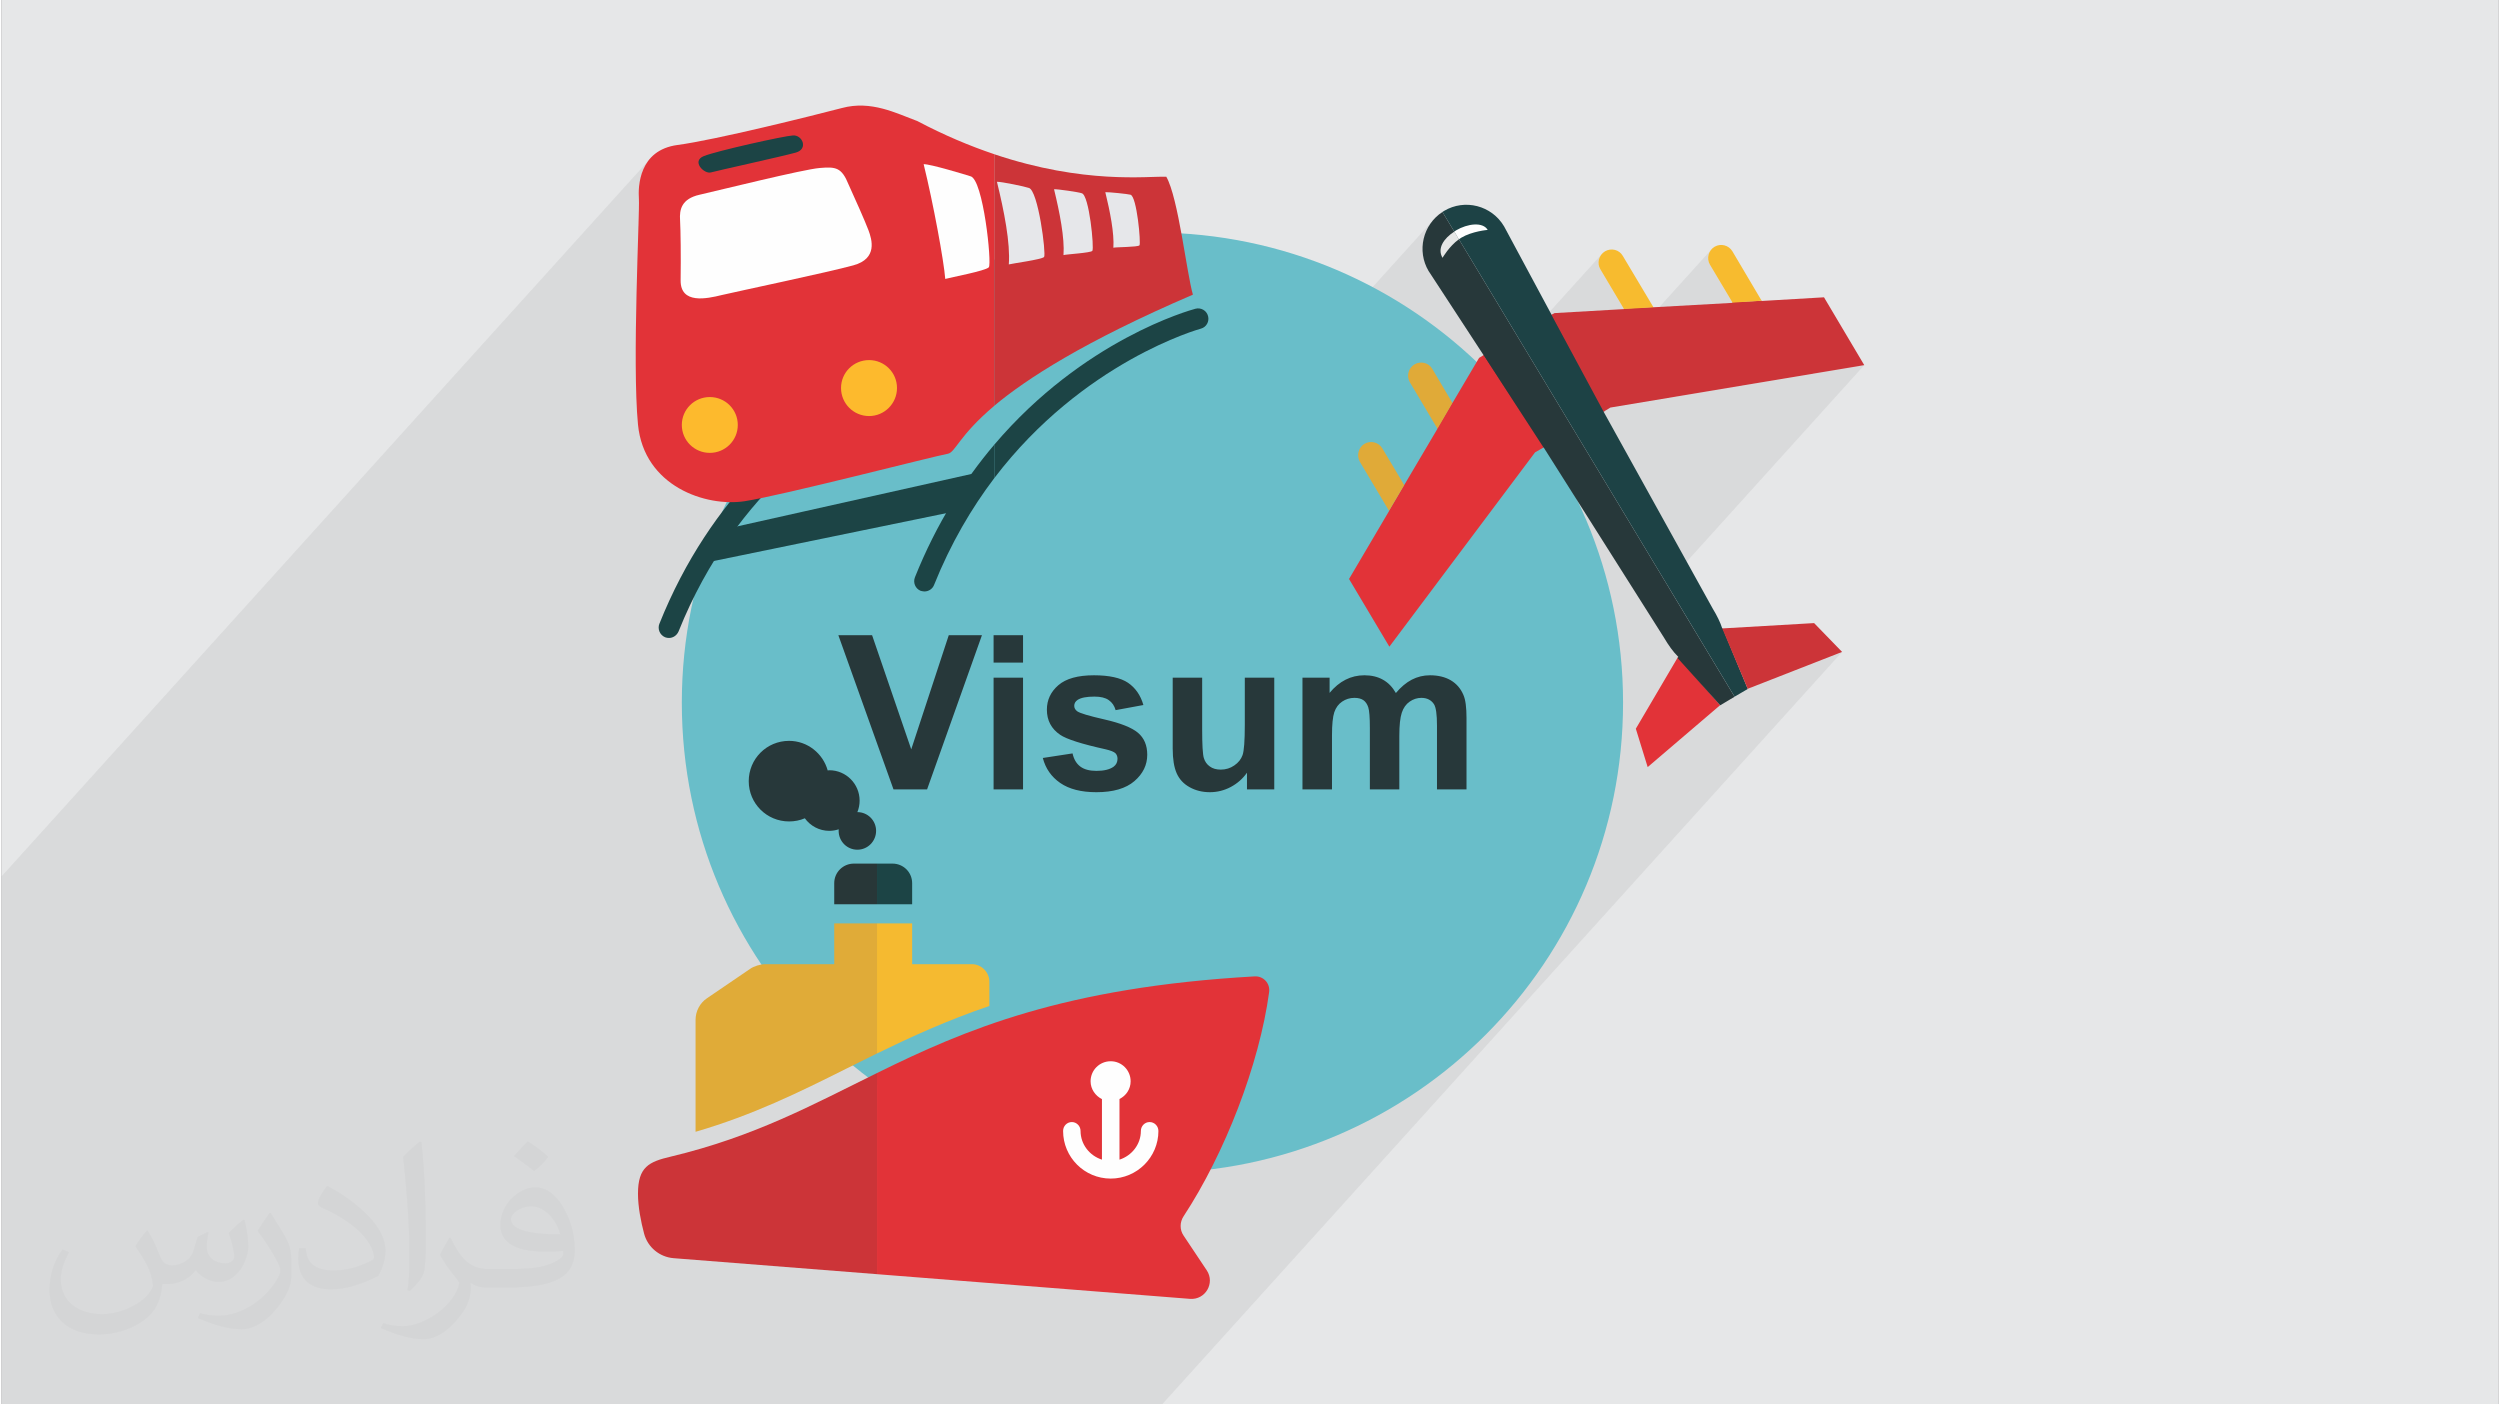
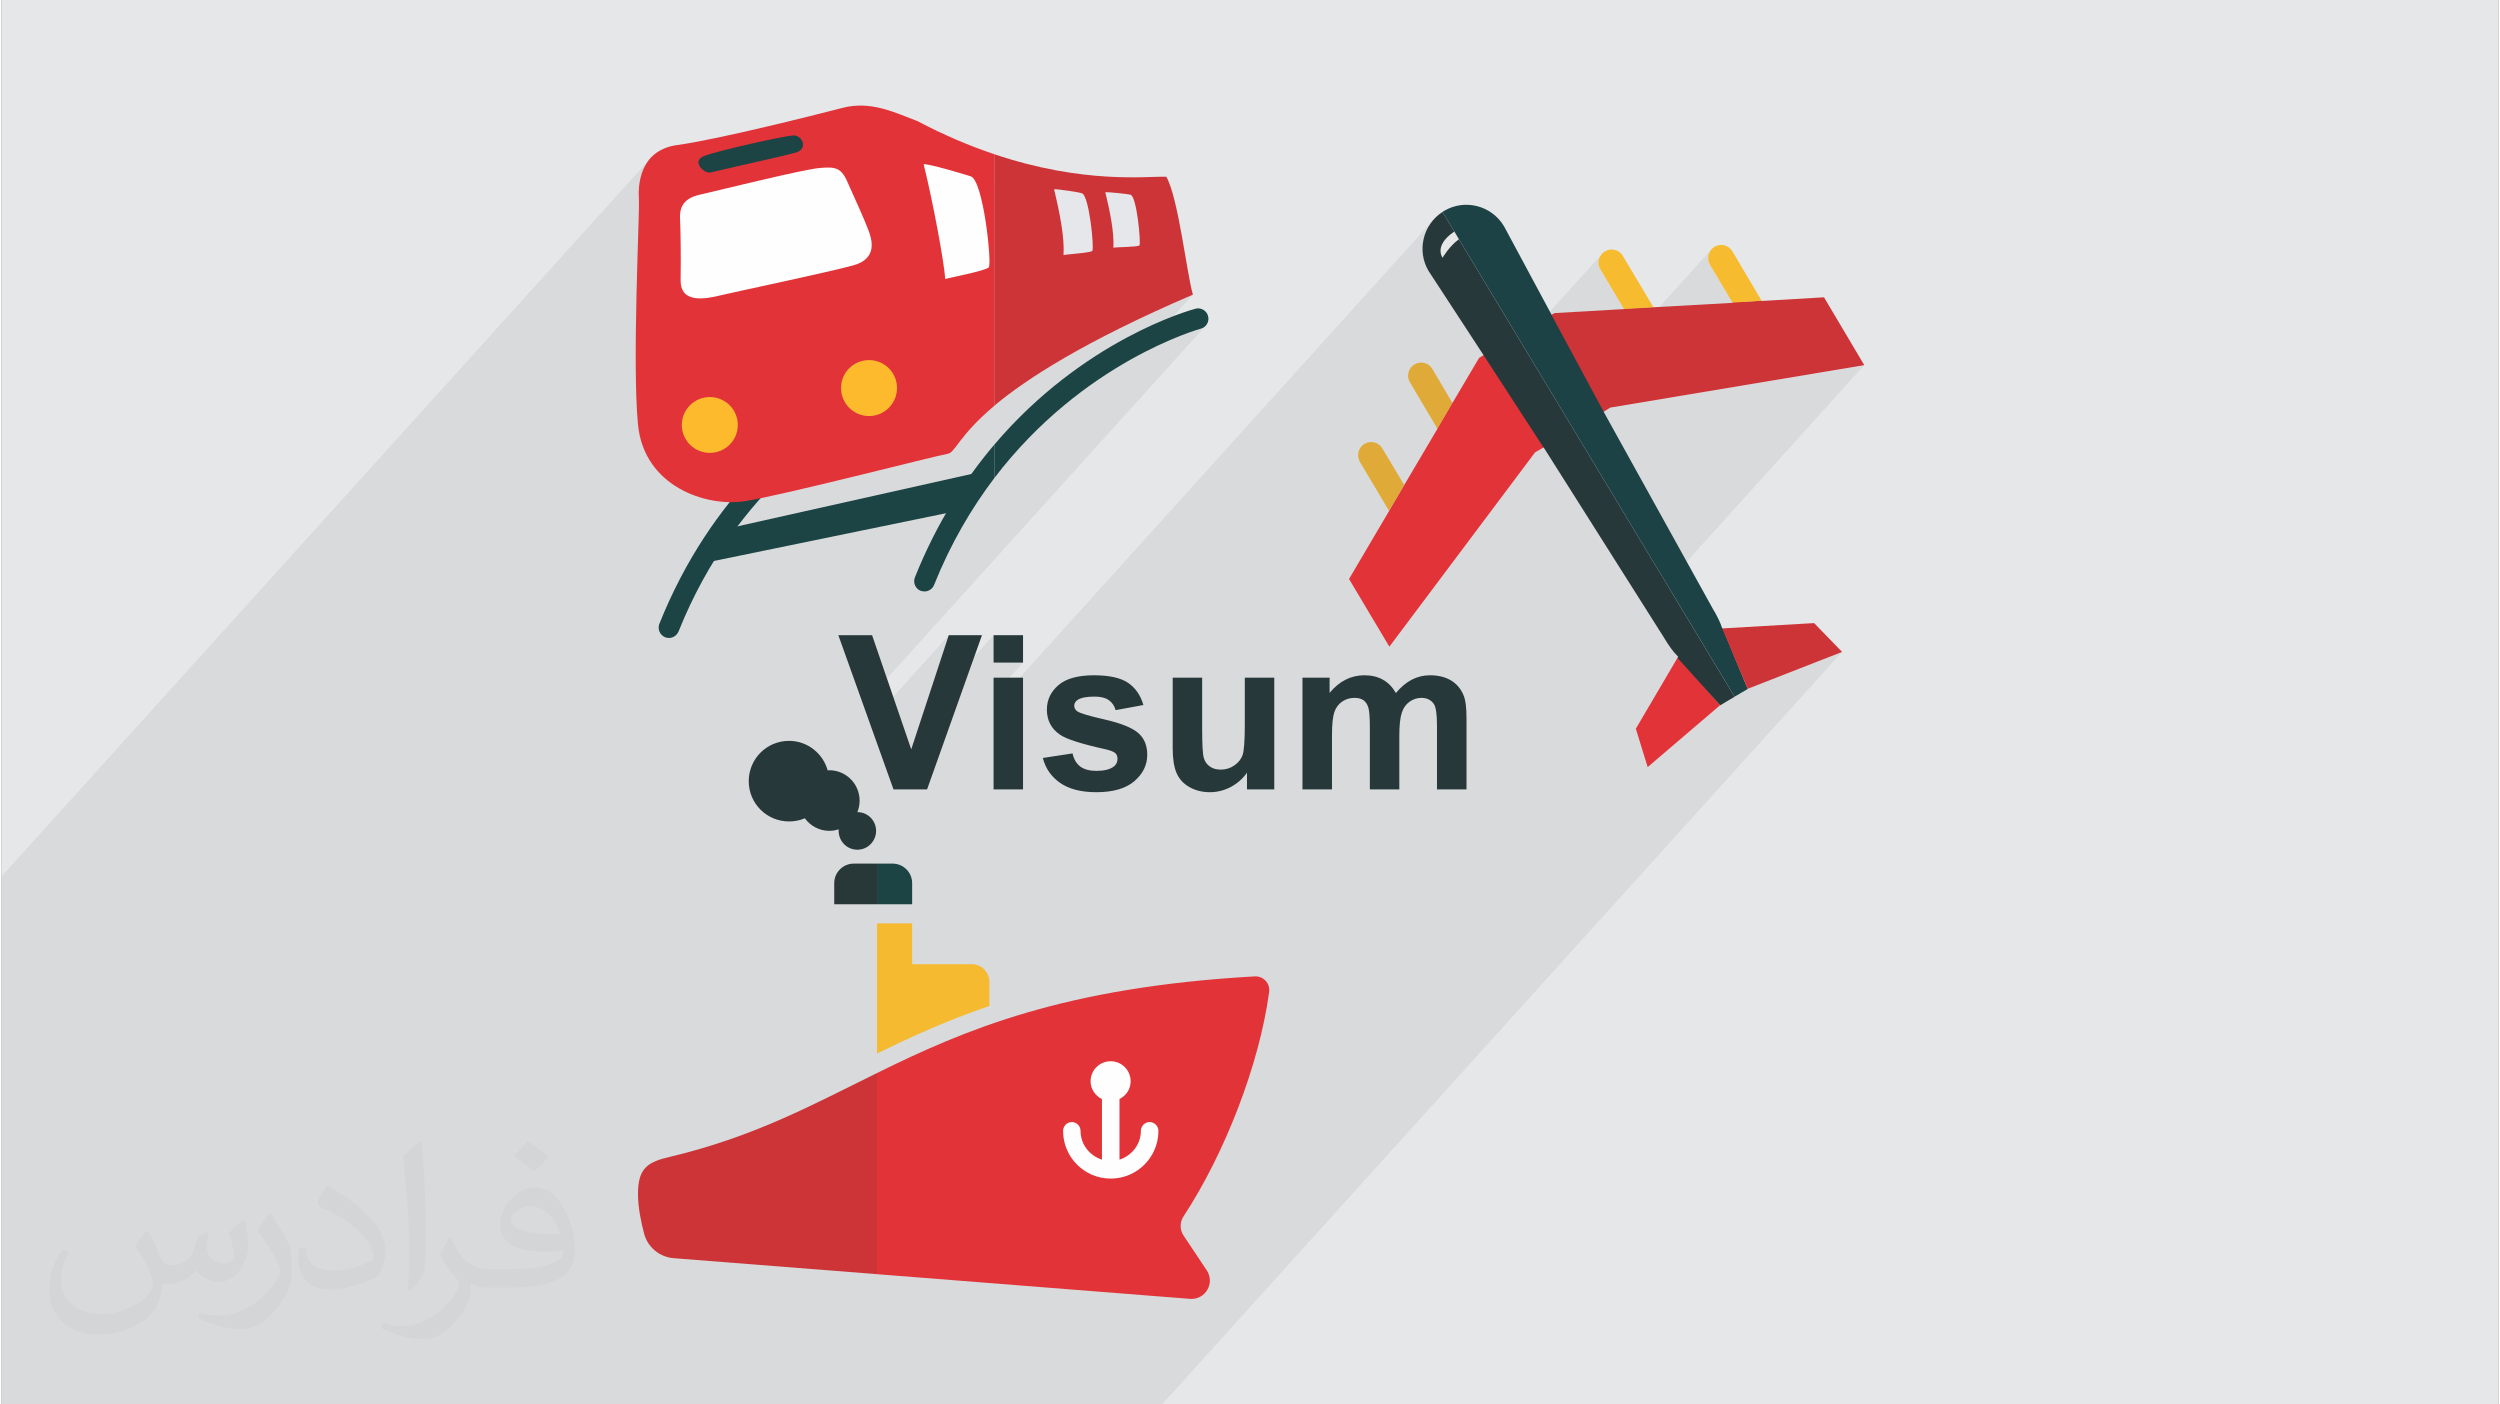
<svg xmlns="http://www.w3.org/2000/svg" xml:space="preserve" width="356px" height="200px" version="1.0" style="shape-rendering:geometricPrecision; text-rendering:geometricPrecision; image-rendering:optimizeQuality; fill-rule:evenodd; clip-rule:evenodd" viewBox="0 0 35600 20025">
  <rect x="0" y="0" width="35600" height="20025" fill="#808080" stroke="none" />
  <defs>
    <style type="text/css">
   
    .fil4 {fill:#1C4445}
    .fil11 {fill:#1D4245}
    .fil10 {fill:#27383A}
    .fil18 {fill:#27383A}
    .fil15 {fill:#283738}
    .fil3 {fill:#69BEC9}
    .fil6 {fill:#CC3438}
    .fil13 {fill:#E0AA38}
    .fil16 {fill:#E0AB38}
    .fil5 {fill:#E23338}
    .fil14 {fill:#E6E7E6}
    .fil0 {fill:#E6E7E8}
    .fil9 {fill:#E6E7EA}
    .fil17 {fill:#F5BA30}
    .fil12 {fill:#F7BB2F}
    .fil7 {fill:#FDBA2D}
    .fil8 {fill:#FEFEFE}
    .fil19 {fill:#27383A;fill-rule:nonzero}
    .fil1 {fill:#373435;fill-opacity:0.031}
    .fil2 {fill:#373435;fill-opacity:0.078}
   
  </style>
  </defs>
  <g id="Layer_x0020_1">
    <g id="_1686857863440">
      <path class="fil0" d="M0 0l35600 0 0 20025 -35600 0 0 -20025z" />
      <path class="fil1" d="M2082 17547c68,103 112,202 155,312 32,64 49,183 199,183 44,0 107,-14 163,-45 63,-33 111,-83 136,-159l60 -202 146 -72 10 10c-20,76 -25,149 -25,206 0,169 146,233 262,233 68,0 129,-33 129,-95 0,-80 -34,-216 -78,-338 68,-68 136,-136 214,-191l12 6c34,144 53,286 53,381 0,93 -41,196 -75,264 -70,132 -194,237 -344,237 -114,0 -241,-57 -328,-163l-5 0c-82,102 -209,194 -412,194l-63 0c-10,134 -39,229 -83,314 -121,237 -480,404 -818,404 -470,0 -706,-272 -706,-633 0,-223 73,-431 185,-578l92 38c-70,134 -117,261 -117,385 0,338 275,499 592,499 294,0 658,-187 724,-404 -25,-237 -114,-349 -250,-565 41,-72 94,-144 160,-221l12 0 0 0 0 0zm5421 -1274c99,62 196,136 291,220 -53,75 -119,143 -201,203 -95,-77 -190,-143 -287,-213 66,-74 131,-146 197,-210l0 0 0 0zm51 926c-160,0 -291,105 -291,183 0,167 320,219 703,217 -48,-196 -216,-400 -412,-400zm-359 895c208,0 390,-6 529,-41 155,-40 286,-118 286,-172 0,-14 0,-31 -5,-45 -87,8 -187,8 -274,8 -282,0 -498,-64 -583,-222 -21,-44 -36,-93 -36,-149 0,-153 66,-303 182,-406 97,-85 204,-138 313,-138 197,0 354,158 464,408 60,136 101,293 101,491 0,132 -36,243 -118,326 -153,148 -435,204 -867,204l-196 0 0 0 -51 0c-107,0 -184,-19 -245,-66l-10 0c3,25 5,49 5,72 0,97 -32,221 -97,320 -192,286 -400,410 -580,410 -182,0 -405,-70 -606,-161l36 -70c65,27 155,45 279,45 325,0 752,-313 805,-618 -12,-25 -34,-58 -65,-93 -95,-113 -155,-208 -211,-307 48,-95 92,-171 133,-240l17 -2c139,283 265,446 546,446l44 0 0 0 204 0 0 0 0 0zm-1408 299c24,-130 26,-276 26,-413l0 -202c0,-377 -48,-926 -87,-1283 68,-74 163,-160 238,-218l22 6c51,450 63,971 63,1452 0,126 -5,249 -17,340 -7,114 -73,200 -214,332l-31 -14zm-1449 -596c7,177 94,317 398,317 189,0 349,-49 526,-134 32,-14 49,-33 49,-49 0,-111 -85,-258 -228,-392 -139,-126 -323,-237 -495,-311 -59,-25 -78,-52 -78,-77 0,-51 68,-158 124,-235l19 -2c197,103 417,256 580,427 148,157 240,316 240,489 0,128 -39,249 -102,361 -216,109 -446,192 -674,192 -277,0 -466,-130 -466,-436 0,-33 0,-84 12,-150l95 0 0 0 0 0zm-501 -503l172 278c63,103 122,215 122,392l0 227c0,183 -117,379 -306,573 -148,132 -279,188 -400,188 -180,0 -386,-56 -624,-159l27 -70c75,20 162,37 269,37 342,-2 692,-252 852,-557 19,-35 26,-68 26,-91 0,-35 -19,-74 -34,-109 -87,-165 -184,-315 -291,-454 56,-88 112,-173 173,-257l14 2 0 0 0 0z" />
      <path class="fil2" d="M16606 2519l0 0 -427 473 -22 -99 -29 -82 -33 -35 -22 -5 -41 -5 -52 -6 -59 -7 -59 -5 -55 -5 -43 -2 -27 -1 -237 263 -26 -116 -35 -93 -39 -39 -25 -7 -45 -9 -57 -9 -65 -10 -65 -9 -59 -7 -48 -5 -30 -1 -234 259 -32 -118 -46 -111 -49 -49 -31 -9 -51 -12 -66 -15 -73 -15 -74 -14 -68 -12 -55 -8 -35 -2 -38 41 0 -434 -310 343 -30 -29 -43 -13 -76 -23 -97 -29 -109 -31 -109 -29 -101 -25 -81 -17 -51 -5 -806 892 -4 -9 -29 -71 -35 -82 -38 -88 -41 -91 -40 -91 -26 -58 921 -1020 0 -1 -922 1020 -12 -28 -37 -80 -37 -82 -37 -63 -39 -45 -44 -30 -50 -17 -57 -7 -68 0 -80 5 -54 7 -75 12 -92 18 -107 22 -118 26 -128 28 -44 10 365 -404 13 -42 -4 -42 -19 -40 -31 -32 -41 -21 -47 -6 -86 12 -143 27 -183 38 -204 45 -206 48 -190 48 -156 42 -102 34 -53 32 -881 975 3 -104 4 -135 1 -98 -1 -56 -3 -83 6 -104 20 -118 41 -122 67 -116 -9218 10200 0 399 0 385 0 26 0 359 0 126 0 0 0 627 0 326 0 561 0 695 0 94 0 68 0 1 0 477 0 195 0 54 0 71 0 371 0 344 0 125 0 28 0 34 0 311 0 124 0 328 0 6 0 146 0 94 0 14 0 7 0 187 0 34 0 158 0 2 0 31 0 83 0 169 0 63 0 7 0 71 0 100 0 16 0 212 79 0 39 0 390 0 149 0 31 0 99 0 0 0 454 0 1 0 28 0 16 0 0 0 3 0 498 0 65 0 168 0 63 0 108 0 28 0 0 0 145 0 59 0 77 0 178 0 8 0 51 0 12 0 155 0 275 0 90 0 325 0 16 0 20 0 437 0 166 0 221 0 75 0 41 0 83 0 126 0 30 0 15 0 181 0 54 0 1 0 18 0 74 0 19 0 7 0 6 0 16 0 12 0 59 0 243 0 59 0 28 0 9 0 64 0 60 0 10 0 0 0 1 0 20 0 6 0 24 0 242 0 18 0 76 0 68 0 60 0 7 0 18 0 0 0 67 0 0 0 7 0 158 0 22 0 101 0 95 0 11 0 40 0 96 0 78 0 86 0 10 0 0 0 212 0 43 0 23 0 38 0 210 0 26 0 3 0 2 0 30 0 55 0 56 0 25 0 3 0 3 0 117 0 58 0 35 0 63 0 70 0 24 0 1 0 1 0 8 0 8 0 0 0 42 0 57 0 93 0 276 0 0 0 145 0 167 0 10 0 2 0 49 0 7 0 3 0 163 0 173 0 61 0 80 0 73 0 27 0 19 0 8 0 22 0 4 0 4 0 0 0 17 0 95 0 1 0 256 0 23 0 3 0 2 0 4 0 39 0 127 0 250 0 13 0 3 0 225 0 1 0 90 0 71 0 138 0 31 0 221 0 127 0 175 0 55 0 239 0 74 0 69 0 1 0 26 0 504 0 141 0 54 0 30 0 0 0 25 0 80 0 98 0 7 0 1 0 197 0 36 0 222 0 25 0 374 0 446 0 5 0 5 0 254 0 60 0 664 0 235 0 2 0 0 0 90 0 5 0 0 0 88 0 0 0 2 0 41 0 687 0 137 0 9697 -10730 -1338 523 -7 5 -364 -863 -246 273 -547 -908 2818 -3119 -2700 451 1237 -1369 -415 27 -323 -542 -15 -34 -8 -35 -2 -36 6 -35 12 -34 19 -31 25 -28 -1759 1946 -29 -55 947 -1049 -420 24 -4 -6 0 1 -334 -562 -15 -34 -9 -36 -1 -36 6 -35 12 -34 19 -31 -1137 1258 -775 -1287 294 -326 -32 -37 -44 -25 -53 -13 -60 -2 -65 8 -67 17 -67 26 -64 33 -3 2 -3 2 -3 2 -3 2 -3 2 -3 2 -3 2 -3 3 0 0 -169 -280 -207 228 34 -60 77 -92 -5931 6564 -147 0 194 -215 0 -390 -420 0 -273 303 107 -303 -473 0 -792 878 -90 -261 4548 -5033 17 -23 11 -26 7 -27 1 -29 -5 -29 -10 -28 -15 -25 -20 -20 -23 -17 -26 -12 -27 -6 -30 -2 -29 5 -32 9 -63 20 -92 30 -118 43 -8 3 277 -306 -283 124 -267 121 -251 117 -235 115 -220 111 -205 107 -191 105 -178 101 -164 97 -153 94 -140 91 -129 87 -119 84 -108 80 -99 77 -79 64 2059 -2278 5 -37 -3 -83 -9 -114 -15 -129 -20 -129 -3 -14 427 -472 0 -1zm8072 1064l0 0zm-4134 -561l0 0zm4134 561l0 0z" />
      <g>
-         <path class="fil3" d="M23119 10019c0,-3694 -2991,-6690 -6686,-6704 -8,0 -16,0 -25,0 -3706,0 -6709,3002 -6709,6704 0,3703 3003,6705 6709,6705 9,0 17,0 25,0 3695,-14 6686,-3010 6686,-6705z" />
        <g>
          <path class="fil4" d="M9379 8893c-29,75 6,161 82,193 18,7 37,10 55,10 58,0 112,-36 137,-94 409,-1022 994,-1773 1582,-2322l-469 38c-519,545 -1018,1254 -1387,2176l0 -1z" />
          <path class="fil5" d="M13049 1723c-295,-109 -650,-295 -1067,-183 -418,109 -1791,453 -2344,527 -551,74 -564,590 -551,772 13,183 -98,2330 -13,3214 86,883 969,1178 1522,1093 551,-86 2687,-639 2894,-676 110,-19 155,-254 665,-685l0 -3586c-342,-115 -713,-269 -1106,-477l0 1z" />
          <path class="fil6" d="M16606 2520c-271,-10 -1168,111 -2452,-321l0 3586c455,-380 1274,-914 2832,-1584 -87,-294 -208,-1385 -380,-1682l0 0 0 1z" />
          <path class="fil7" d="M10497 6059c0,221 -179,398 -399,398 -220,0 -399,-177 -399,-398 0,-221 179,-398 399,-398 220,0 399,177 399,398z" />
          <path class="fil7" d="M12767 5532c0,221 -179,400 -398,400 -221,0 -400,-179 -400,-400 0,-221 179,-398 400,-398 219,0 398,177 398,398z" />
          <path class="fil8" d="M9954 2776c-263,59 -290,216 -280,363 8,148 13,510 8,857 -4,345 374,263 585,211 211,-50 1528,-327 1878,-424 348,-95 265,-367 215,-501 -51,-134 -190,-447 -282,-648 -100,-248 -182,-258 -412,-239 -231,18 -1449,321 -1712,381l0 0z" />
          <path class="fil4" d="M10014 2225c-184,72 5,262 101,233 97,-27 998,-224 1211,-283 179,-52 92,-253 -42,-244 -134,8 -1085,220 -1270,294l0 0z" />
          <path class="fil8" d="M13147 2341c87,-5 603,151 667,172 183,39 308,1248 262,1298 -46,51 -552,146 -621,166 -19,-253 -171,-1080 -308,-1636z" />
-           <path class="fil9" d="M14192 2592c62,-3 406,69 453,87 135,27 251,948 219,985 -36,37 -452,92 -503,106 24,-303 -68,-765 -169,-1178z" />
          <path class="fil9" d="M15006 2698c51,-3 357,42 394,57 108,19 181,791 152,822 -26,29 -369,48 -411,60 18,-242 -55,-611 -135,-939z" />
          <path class="fil9" d="M15737 2740c44,-3 327,26 358,36 92,19 152,698 129,722 -22,26 -338,24 -372,34 14,-205 -47,-514 -115,-792l0 0z" />
          <path class="fil4" d="M17202 4507c-20,-79 -101,-126 -180,-105 -84,23 -1597,442 -2868,1938l0 477c1266,-1664 2923,-2125 2945,-2131 78,-20 124,-102 103,-179l0 0z" />
          <path class="fil4" d="M13023 8230c-31,78 6,163 81,194 19,4 37,9 54,9 58,0 115,-35 137,-92 239,-596 537,-1099 859,-1524l0 -477c-425,501 -823,1121 -1131,1890l0 0z" />
          <path class="fil4" d="M10239 7561l3606 -807 -256 538 -3583 737 233 -468 0 0z" />
        </g>
        <g>
          <path class="fil5" d="M24504 10056l-601 -690 -602 1024 169 547 1031 -881 3 0 0 0 0 0z" />
          <path class="fil10" d="M20347 3865l784 1200 -8 4 848 1317 6 -3 9 -5 1717 2714c63,107 130,202 204,274l-10 17 607 673 205 -122 -4165 -6912c-279,182 -369,554 -197,844l0 -1z" />
          <path class="fil11" d="M20544 3022l4165 6911 188 -110 -356 -863 -7 2c-29,-91 -77,-186 -135,-282l-1558 -2811 12 -7 -745 -1378 -7 6 -678 -1262c-177,-299 -560,-397 -856,-221 -9,5 -17,10 -23,15l0 0 0 0z" />
          <path class="fil5" d="M20473 6113l-475 804 -1 -1 -215 367 1 3 -571 969 575 965 2077 -2770 121 -70 -855 -1316 -64 39 -379 642 -2 -3 -216 366 4 5 0 0 0 0z" />
          <path class="fil6" d="M22098 4488l744 1382 96 -59 3620 -605 -574 -967 -886 52 -3 -3 -421 20 6 7 1 3 -1129 63 -4 -4 -419 23 4 7 -991 57 -44 24 0 0 0 0z" />
          <path class="fil6" d="M24904 9818l1338 -523 -399 -411 -1310 76 364 863 7 -5z" />
          <path class="fil12" d="M24678 3583c-52,-87 -166,-117 -254,-65 -89,53 -118,168 -67,255l323 542 415 -27 -417 -705 0 0 0 0z" />
          <path class="fil12" d="M22795 3839l337 567 421 -24 -438 -734c-51,-89 -165,-116 -253,-65 -89,54 -120,167 -67,256l0 0z" />
          <path class="fil13" d="M20078 5448l395 665 213 -368 -287 -486c-51,-88 -166,-115 -253,-64 -88,52 -118,164 -68,253z" />
          <path class="fil13" d="M19688 6395c-52,-90 -168,-119 -256,-67 -88,53 -116,169 -65,257l415 698 217 -367 -311 -521 0 0z" />
          <path class="fil14" d="M20545 3676c0,0 96,-167 233,-264l-65 -110c-152,98 -247,241 -168,374z" />
-           <path class="fil8" d="M20713 3302l65 110c11,-8 22,-16 33,-22 156,-94 378,-112 378,-112 -69,-117 -286,-91 -452,7 -8,6 -16,11 -24,17l0 0 0 0z" />
+           <path class="fil8" d="M20713 3302l65 110l0 0 0 0z" />
        </g>
        <path class="fil11" d="M15009 13331l0 1 0 -3 0 2 0 0 0 0z" />
        <path class="fil6" d="M9545 16490c-315,74 -471,146 -471,530 0,188 42,398 87,568 51,195 221,335 421,351l2900 228 0 -2868c-913,449 -1741,905 -2937,1191l0 0 0 0z" />
        <path class="fil5" d="M18073 14144c16,-123 -81,-229 -205,-223 -2724,154 -4136,762 -5386,1378l0 2868 4464 352c218,16 358,-225 238,-406l-331 -496c-57,-83 -55,-193 1,-277 586,-893 1079,-2160 1219,-3196l0 0 0 0z" />
        <path class="fil15" d="M12152 12313c-154,0 -280,124 -280,279l0 301 610 0 0 -580 -330 0 0 0z" />
        <path class="fil4" d="M12983 12592c0,-155 -125,-279 -280,-279l-221 0 0 580 501 0 0 -301 0 0z" />
        <path class="fil8" d="M16494 16125c0,-70 -56,-127 -126,-127 -68,0 -124,57 -124,127 0,191 -130,353 -305,409l0 -865c94,-46 159,-141 159,-252 0,-158 -127,-286 -284,-286 -160,0 -287,128 -287,286 0,111 68,207 162,254l0 863c-176,-56 -305,-218 -305,-409 0,-70 -57,-127 -124,-127 -70,0 -125,57 -125,127 0,374 303,679 679,679 375,0 680,-305 680,-679l0 0 0 0z" />
-         <path class="fil16" d="M11872 13166l0 581 -987 0c-64,0 -159,29 -211,66l-615 419c-102,68 -164,185 -164,309l0 1596c822,-240 1474,-562 2155,-903 143,-71 286,-143 432,-214l0 -1854 -610 0 0 0 0 0z" />
        <path class="fil17" d="M14084 13998c0,-137 -113,-251 -250,-251l-851 0 0 -581 -501 0 0 1854c488,-238 1000,-472 1602,-677l0 -345 0 0 0 0z" />
        <path class="fil18" d="M12202 11579c0,0 0,0 0,0 21,-51 32,-106 32,-163 0,-240 -194,-434 -432,-434 -9,0 -14,3 -23,3 -67,-242 -288,-422 -551,-422 -319,0 -575,257 -575,575 0,317 256,574 575,574 79,0 155,-15 225,-45 78,108 205,179 349,179 47,0 91,-8 134,-22 0,8 -1,15 -1,22 0,148 118,269 267,269 148,0 267,-121 267,-269 0,-147 -119,-267 -267,-267l0 0z" />
        <path class="fil19" d="M12717 11255l-786 -2198 481 0 558 1627 535 -1627 473 0 -782 2198 -479 0zm1427 -1808l0 -390 420 0 0 390 -420 0zm0 1808l0 -1593 420 0 0 1593 -420 0zm702 -448l424 -65c18,82 54,144 109,186 55,42 132,63 231,63 109,0 191,-20 246,-60 37,-28 55,-66 55,-113 0,-32 -10,-58 -30,-79 -21,-20 -68,-39 -141,-56 -340,-75 -555,-144 -646,-206 -127,-86 -190,-206 -190,-359 0,-138 55,-255 164,-349 109,-94 278,-141 507,-141 218,0 380,36 486,107 105,72 179,177 219,317l-396 73c-17,-62 -50,-110 -98,-143 -47,-34 -115,-50 -204,-50 -111,0 -191,15 -240,47 -32,22 -48,50 -48,85 0,30 14,56 42,77 39,28 170,67 395,118 225,52 382,114 471,188 89,75 133,180 133,314 0,146 -61,271 -183,376 -122,105 -303,158 -542,158 -217,0 -389,-44 -516,-132 -126,-87 -209,-206 -248,-356zm2911 448l0 -238c-59,84 -135,152 -230,203 -94,50 -194,75 -299,75 -107,0 -204,-24 -288,-71 -86,-47 -147,-113 -185,-198 -38,-86 -57,-203 -57,-354l0 -1010 420 0 0 733c0,225 8,362 24,413 15,50 43,91 85,120 40,30 93,45 156,45 72,0 137,-20 194,-60 57,-39 96,-88 117,-147 21,-59 32,-202 32,-431l0 -673 420 0 0 1593 -389 0zm791 -1593l387 0 0 217c138,-167 304,-251 496,-251 101,0 190,21 264,63 76,42 137,106 185,190 70,-84 146,-148 226,-190 81,-42 168,-63 260,-63 116,0 215,24 296,71 81,48 142,117 181,210 30,67 44,177 44,329l0 1017 -421 0 0 -909c0,-158 -14,-260 -43,-306 -39,-59 -99,-90 -180,-90 -59,0 -115,18 -167,54 -52,36 -89,89 -112,158 -23,70 -35,179 -35,329l0 764 -420 0 0 -872c0,-154 -8,-255 -23,-299 -15,-45 -38,-79 -69,-101 -32,-22 -74,-33 -128,-33 -65,0 -123,18 -175,53 -52,35 -89,85 -112,151 -22,66 -33,176 -33,328l0 773 -421 0 0 -1593z" />
      </g>
    </g>
  </g>
</svg>